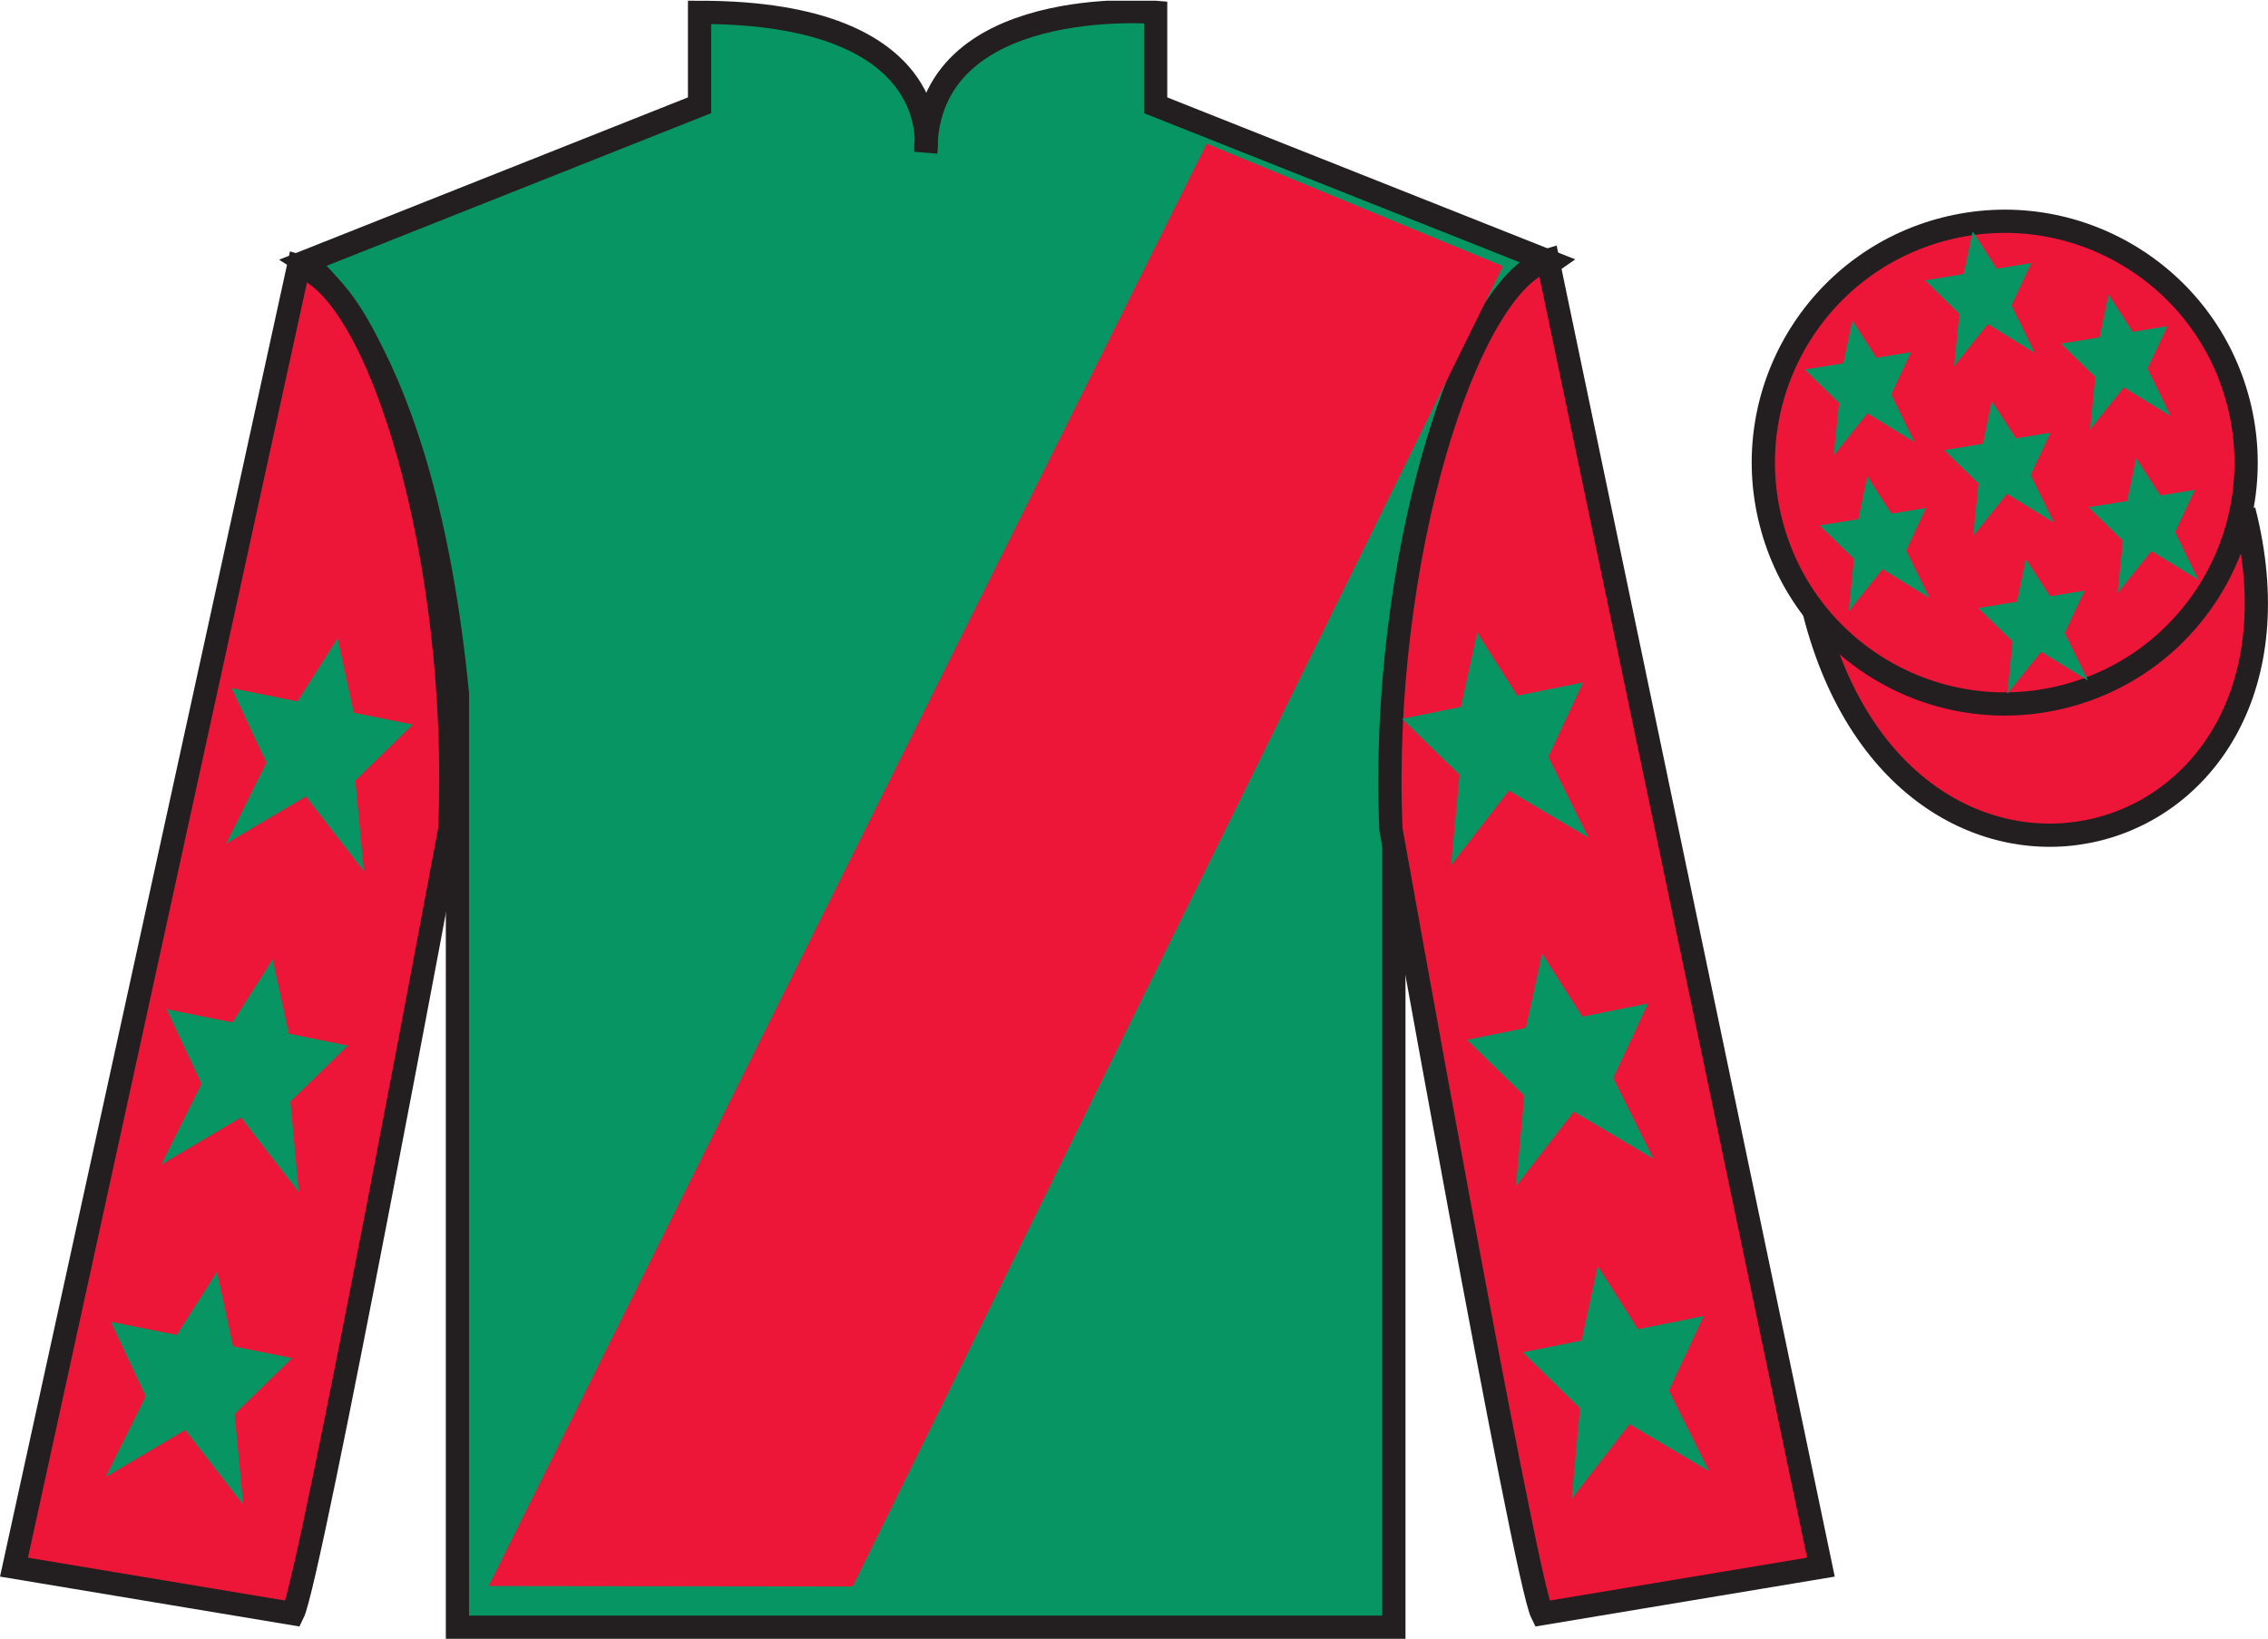
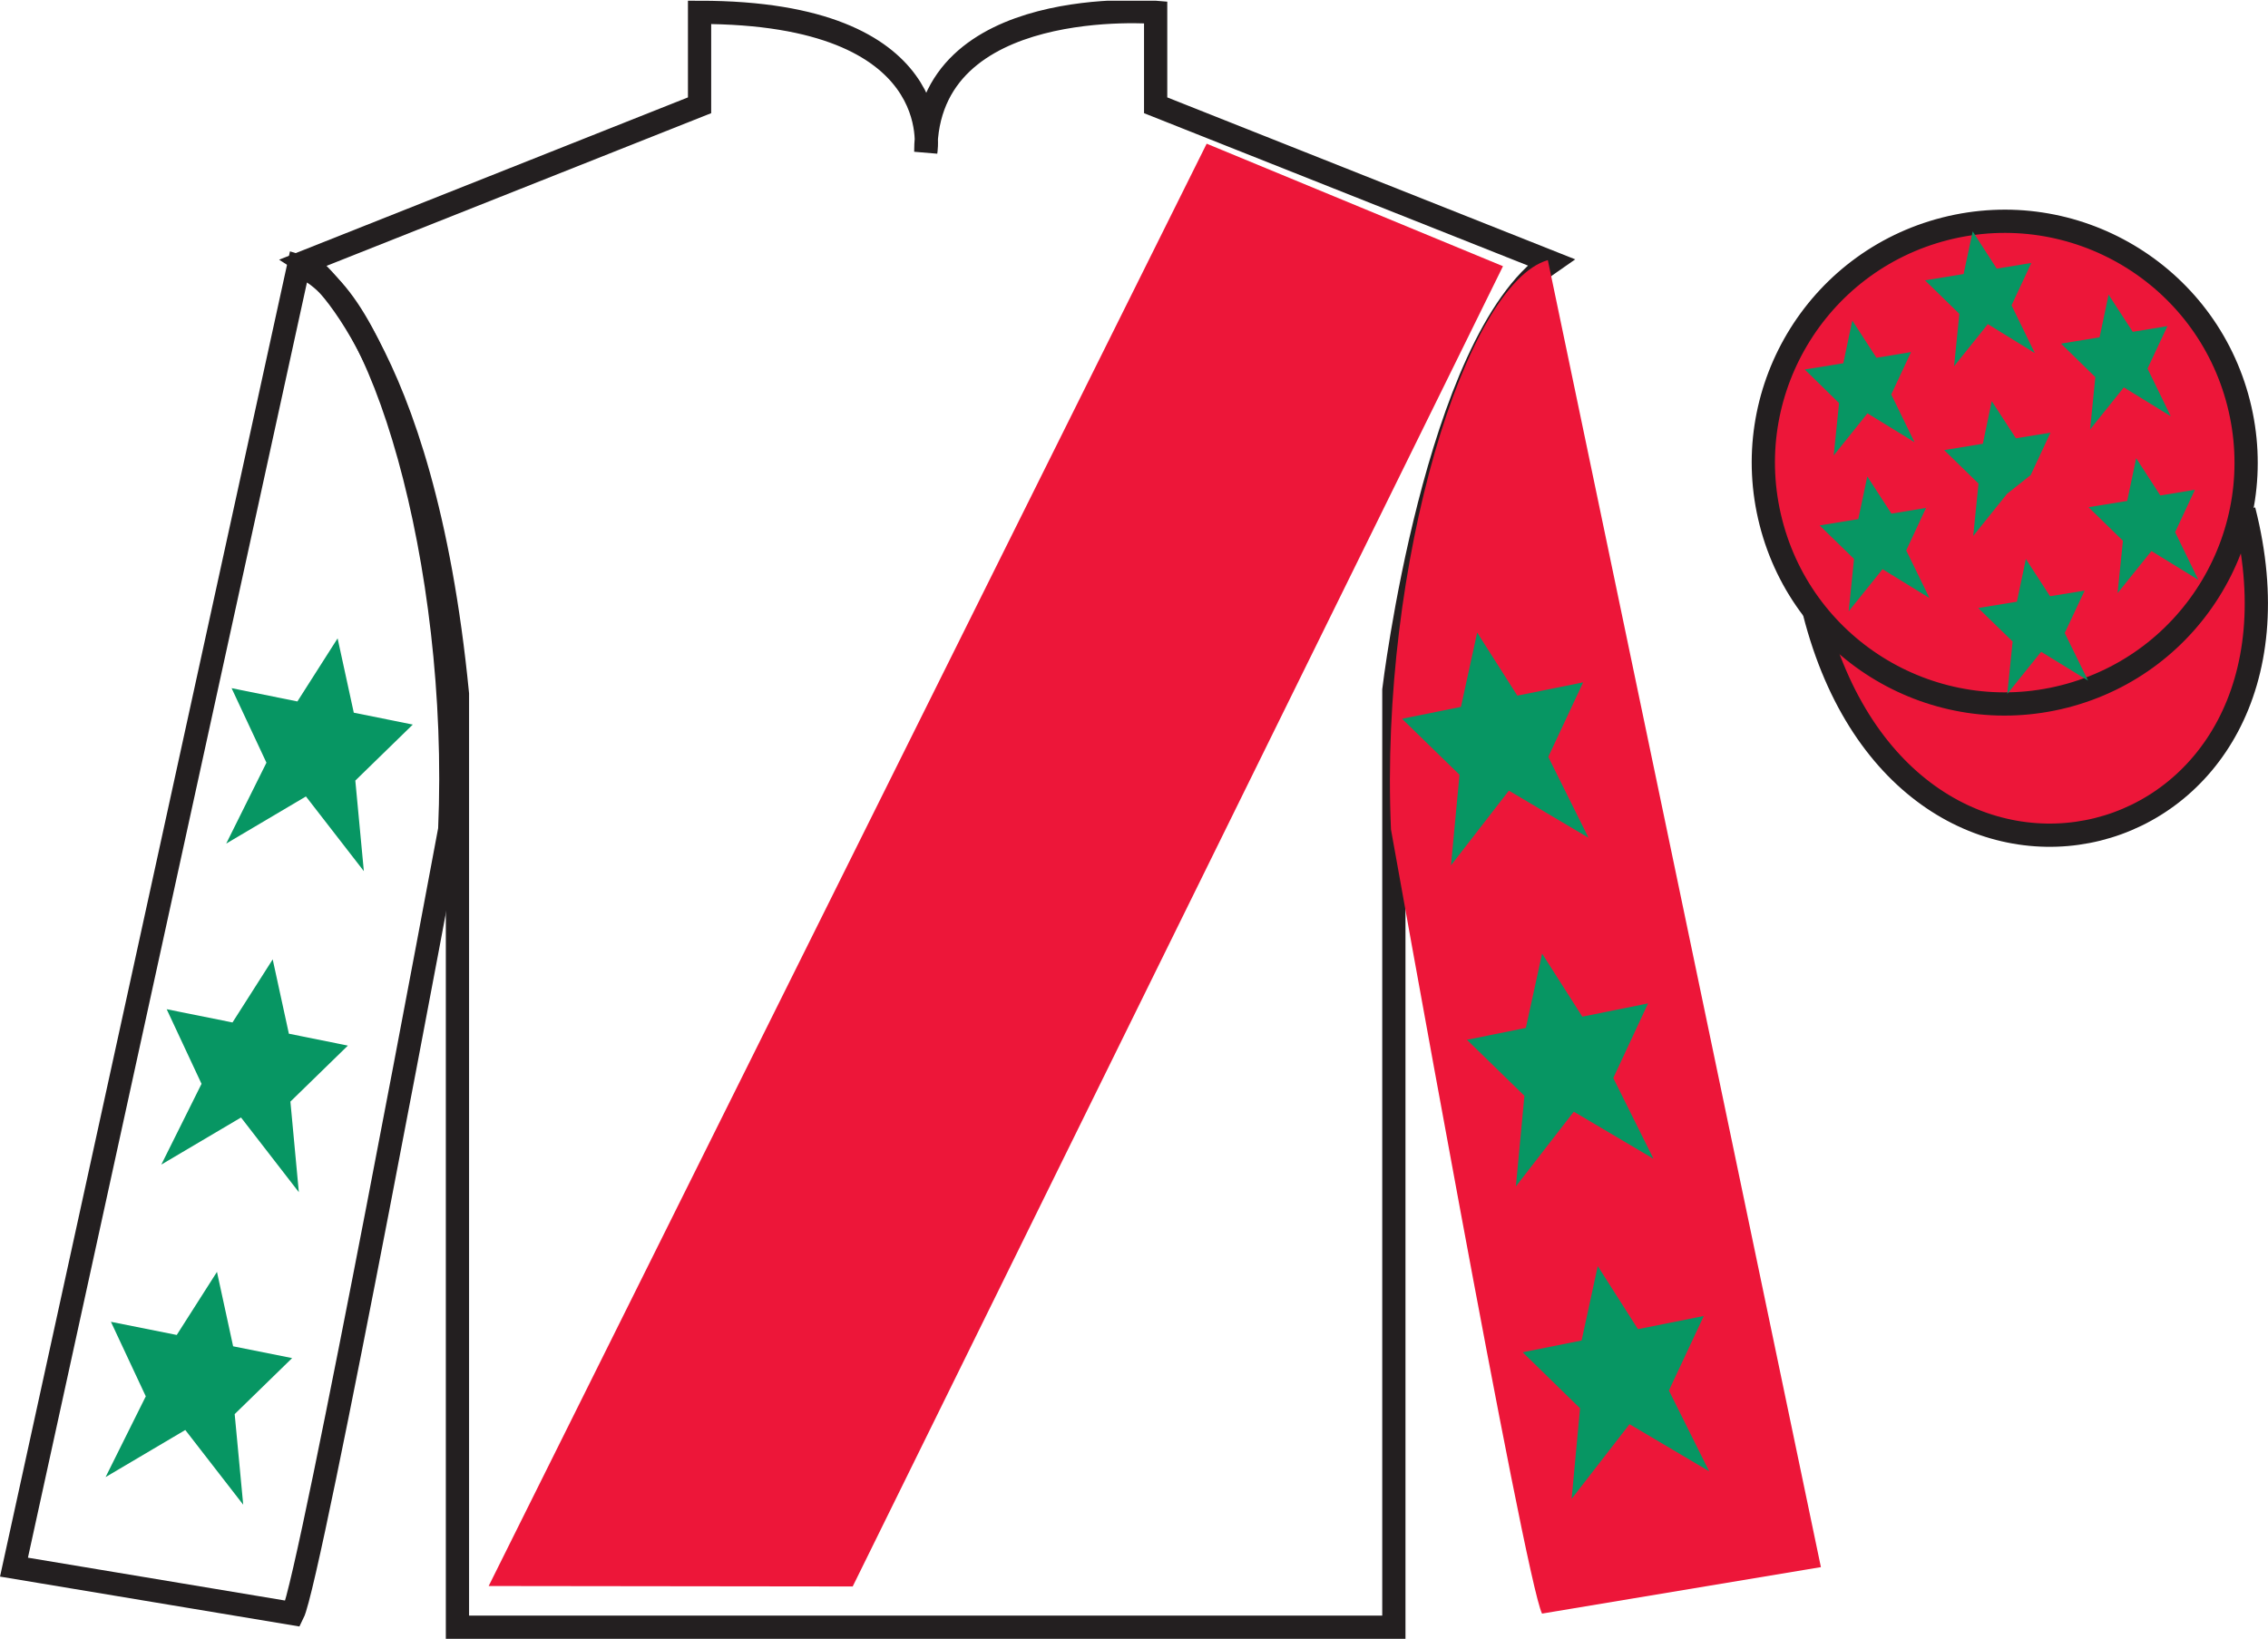
<svg xmlns="http://www.w3.org/2000/svg" width="97.59pt" height="70.53pt" viewBox="0 0 97.59 70.53" version="1.1">
  <defs>
    <clipPath id="clip1">
      <path d="M 0 70.531 L 97.59 70.531 L 97.59 0.031 L 0 0.031 L 0 70.531 Z M 0 70.531 " />
    </clipPath>
  </defs>
  <g id="surface0">
    <g clip-path="url(#clip1)" clip-rule="nonzero">
-       <path style=" stroke:none;fill-rule:nonzero;fill:rgb(3.105%,58.819%,38.753%);fill-opacity:1;" d="M 13.102 11.281 C 13.102 11.281 18.184 14.531 19.684 29.863 C 19.684 29.863 19.684 44.863 19.684 70.031 L 59.977 70.031 L 59.977 29.695 C 59.977 29.695 61.77 14.695 66.727 11.281 L 49.727 4.531 L 49.727 0.531 C 49.727 0.531 39.836 -0.305 39.836 6.531 C 39.836 6.531 40.852 0.531 30.102 0.531 L 30.102 4.531 L 13.102 11.281 " />
      <path style="fill:none;stroke-width:10;stroke-linecap:butt;stroke-linejoin:miter;stroke:rgb(13.73%,12.16%,12.549%);stroke-opacity:1;stroke-miterlimit:4;" d="M 131.016 592.487 C 131.016 592.487 181.836 559.987 196.836 406.667 C 196.836 406.667 196.836 256.667 196.836 4.987 L 599.766 4.987 L 599.766 408.347 C 599.766 408.347 617.695 558.347 667.266 592.487 L 497.266 659.987 L 497.266 699.987 C 497.266 699.987 398.359 708.347 398.359 639.987 C 398.359 639.987 408.516 699.987 301.016 699.987 L 301.016 659.987 L 131.016 592.487 Z M 131.016 592.487 " transform="matrix(0.1,0,0,-0.1,0,70.53)" />
-       <path style=" stroke:none;fill-rule:nonzero;fill:rgb(92.863%,8.783%,22.277%);fill-opacity:1;" d="M 12.602 69.445 C 13.352 67.945 19.352 35.695 19.352 35.695 C 19.852 24.195 16.352 12.445 12.852 11.445 L 0.602 67.445 L 12.602 69.445 " />
      <path style="fill:none;stroke-width:10;stroke-linecap:butt;stroke-linejoin:miter;stroke:rgb(13.73%,12.16%,12.549%);stroke-opacity:1;stroke-miterlimit:4;" d="M 126.016 10.847 C 133.516 25.847 193.516 348.347 193.516 348.347 C 198.516 463.347 163.516 580.847 128.516 590.847 L 6.016 30.847 L 126.016 10.847 Z M 126.016 10.847 " transform="matrix(0.1,0,0,-0.1,0,70.53)" />
      <path style=" stroke:none;fill-rule:nonzero;fill:rgb(92.863%,8.783%,22.277%);fill-opacity:1;" d="M 78.352 67.445 L 66.602 11.195 C 63.102 12.195 59.352 24.195 59.852 35.695 C 59.852 35.695 65.602 67.945 66.352 69.445 L 78.352 67.445 " />
-       <path style="fill:none;stroke-width:10;stroke-linecap:butt;stroke-linejoin:miter;stroke:rgb(13.73%,12.16%,12.549%);stroke-opacity:1;stroke-miterlimit:4;" d="M 783.516 30.847 L 666.016 593.347 C 631.016 583.347 593.516 463.347 598.516 348.347 C 598.516 348.347 656.016 25.847 663.516 10.847 L 783.516 30.847 Z M 783.516 30.847 " transform="matrix(0.1,0,0,-0.1,0,70.53)" />
      <path style="fill-rule:nonzero;fill:rgb(92.863%,8.783%,22.277%);fill-opacity:1;stroke-width:10;stroke-linecap:butt;stroke-linejoin:miter;stroke:rgb(13.73%,12.16%,12.549%);stroke-opacity:1;stroke-miterlimit:4;" d="M 780.703 441.745 C 820.391 286.12 1004.336 333.698 965.547 485.691 " transform="matrix(0.1,0,0,-0.1,0,70.53)" />
      <path style=" stroke:none;fill-rule:nonzero;fill:rgb(92.863%,8.783%,22.277%);fill-opacity:1;" d="M 88.828 29.973 C 94.387 28.555 97.742 22.898 96.324 17.344 C 94.906 11.785 89.25 8.43 83.691 9.848 C 78.137 11.266 74.781 16.922 76.199 22.477 C 77.613 28.035 83.27 31.391 88.828 29.973 " />
      <path style="fill:none;stroke-width:10;stroke-linecap:butt;stroke-linejoin:miter;stroke:rgb(13.73%,12.16%,12.549%);stroke-opacity:1;stroke-miterlimit:4;" d="M 888.281 405.573 C 943.867 419.753 977.422 476.316 963.242 531.862 C 949.062 587.448 892.5 621.003 836.914 606.823 C 781.367 592.644 747.812 536.081 761.992 480.534 C 776.133 424.948 832.695 391.394 888.281 405.573 Z M 888.281 405.573 " transform="matrix(0.1,0,0,-0.1,0,70.53)" />
      <path style=" stroke:none;fill-rule:nonzero;fill:rgb(92.863%,8.783%,22.277%);fill-opacity:1;" d="M 21.027 68.258 L 51.922 6.184 L 64.672 11.457 L 36.691 68.277 L 21.027 68.258 " />
      <path style=" stroke:none;fill-rule:nonzero;fill:rgb(3.105%,58.819%,38.753%);fill-opacity:1;" d="M 11.734 41.289 L 10.004 44.004 L 7.172 43.434 L 8.672 46.645 L 6.941 50.121 L 10.371 48.094 L 12.859 51.309 L 12.496 47.41 L 14.969 45 L 12.43 44.488 L 11.734 41.289 " />
      <path style=" stroke:none;fill-rule:nonzero;fill:rgb(3.105%,58.819%,38.753%);fill-opacity:1;" d="M 9.336 54.738 L 7.605 57.453 L 4.773 56.887 L 6.273 60.094 L 4.543 63.57 L 7.973 61.543 L 10.465 64.758 L 10.098 60.859 L 12.57 58.449 L 10.031 57.941 L 9.336 54.738 " />
      <path style=" stroke:none;fill-rule:nonzero;fill:rgb(3.105%,58.819%,38.753%);fill-opacity:1;" d="M 14.527 27.473 L 12.797 30.188 L 9.965 29.617 L 11.465 32.824 L 9.734 36.305 L 13.164 34.277 L 15.656 37.492 L 15.289 33.594 L 17.762 31.184 L 15.223 30.672 L 14.527 27.473 " />
      <path style=" stroke:none;fill-rule:nonzero;fill:rgb(3.105%,58.819%,38.753%);fill-opacity:1;" d="M 66.355 41.039 L 68.086 43.754 L 70.914 43.184 L 69.418 46.395 L 71.148 49.871 L 67.719 47.844 L 65.227 51.059 L 65.594 47.16 L 63.121 44.75 L 65.656 44.238 L 66.355 41.039 " />
      <path style=" stroke:none;fill-rule:nonzero;fill:rgb(3.105%,58.819%,38.753%);fill-opacity:1;" d="M 68.75 54.488 L 70.48 57.203 L 73.312 56.637 L 71.812 59.844 L 73.543 63.32 L 70.117 61.293 L 67.625 64.508 L 67.988 60.609 L 65.52 58.199 L 68.055 57.691 L 68.75 54.488 " />
      <path style=" stroke:none;fill-rule:nonzero;fill:rgb(3.105%,58.819%,38.753%);fill-opacity:1;" d="M 63.562 27.223 L 65.289 29.938 L 68.121 29.367 L 66.621 32.574 L 68.352 36.055 L 64.926 34.027 L 62.434 37.242 L 62.801 33.344 L 60.328 30.934 L 62.863 30.422 L 63.562 27.223 " />
      <path style=" stroke:none;fill-rule:nonzero;fill:rgb(3.105%,58.819%,38.753%);fill-opacity:1;" d="M 87.172 24.059 L 86.785 25.895 L 85.121 26.168 L 86.602 27.609 L 86.371 29.863 L 87.828 28.051 L 89.848 29.293 L 88.844 27.242 L 89.699 25.418 L 88.211 25.66 L 87.172 24.059 " />
      <path style=" stroke:none;fill-rule:nonzero;fill:rgb(3.105%,58.819%,38.753%);fill-opacity:1;" d="M 90.73 12.68 L 90.344 14.516 L 88.684 14.789 L 90.16 16.23 L 89.934 18.484 L 91.387 16.672 L 93.406 17.914 L 92.406 15.863 L 93.262 14.035 L 91.77 14.281 L 90.73 12.68 " />
      <path style=" stroke:none;fill-rule:nonzero;fill:rgb(3.105%,58.819%,38.753%);fill-opacity:1;" d="M 91.918 19.719 L 91.531 21.559 L 89.867 21.828 L 91.348 23.273 L 91.117 25.527 L 92.574 23.715 L 94.594 24.957 L 93.594 22.902 L 94.445 21.078 L 92.957 21.324 L 91.918 19.719 " />
      <path style=" stroke:none;fill-rule:nonzero;fill:rgb(3.105%,58.819%,38.753%);fill-opacity:1;" d="M 79.703 13.793 L 79.316 15.633 L 77.656 15.902 L 79.133 17.348 L 78.902 19.602 L 80.355 17.789 L 82.379 19.031 L 81.379 16.977 L 82.23 15.152 L 80.742 15.398 L 79.703 13.793 " />
-       <path style=" stroke:none;fill-rule:nonzero;fill:rgb(3.105%,58.819%,38.753%);fill-opacity:1;" d="M 85.703 17.262 L 85.32 19.098 L 83.656 19.371 L 85.133 20.812 L 84.906 23.066 L 86.359 21.254 L 88.383 22.496 L 87.379 20.445 L 88.23 18.621 L 86.742 18.863 L 85.703 17.262 " />
+       <path style=" stroke:none;fill-rule:nonzero;fill:rgb(3.105%,58.819%,38.753%);fill-opacity:1;" d="M 85.703 17.262 L 85.32 19.098 L 83.656 19.371 L 85.133 20.812 L 84.906 23.066 L 86.359 21.254 L 87.379 20.445 L 88.23 18.621 L 86.742 18.863 L 85.703 17.262 " />
      <path style=" stroke:none;fill-rule:nonzero;fill:rgb(3.105%,58.819%,38.753%);fill-opacity:1;" d="M 80.348 20.504 L 79.961 22.34 L 78.297 22.613 L 79.777 24.055 L 79.547 26.309 L 81.004 24.496 L 83.023 25.738 L 82.023 23.688 L 82.875 21.859 L 81.387 22.105 L 80.348 20.504 " />
      <path style=" stroke:none;fill-rule:nonzero;fill:rgb(3.105%,58.819%,38.753%);fill-opacity:1;" d="M 84.883 9.957 L 84.492 11.793 L 82.832 12.066 L 84.309 13.508 L 84.082 15.762 L 85.535 13.949 L 87.555 15.195 L 86.555 13.141 L 87.406 11.316 L 85.918 11.562 L 84.883 9.957 " />
    </g>
  </g>
</svg>